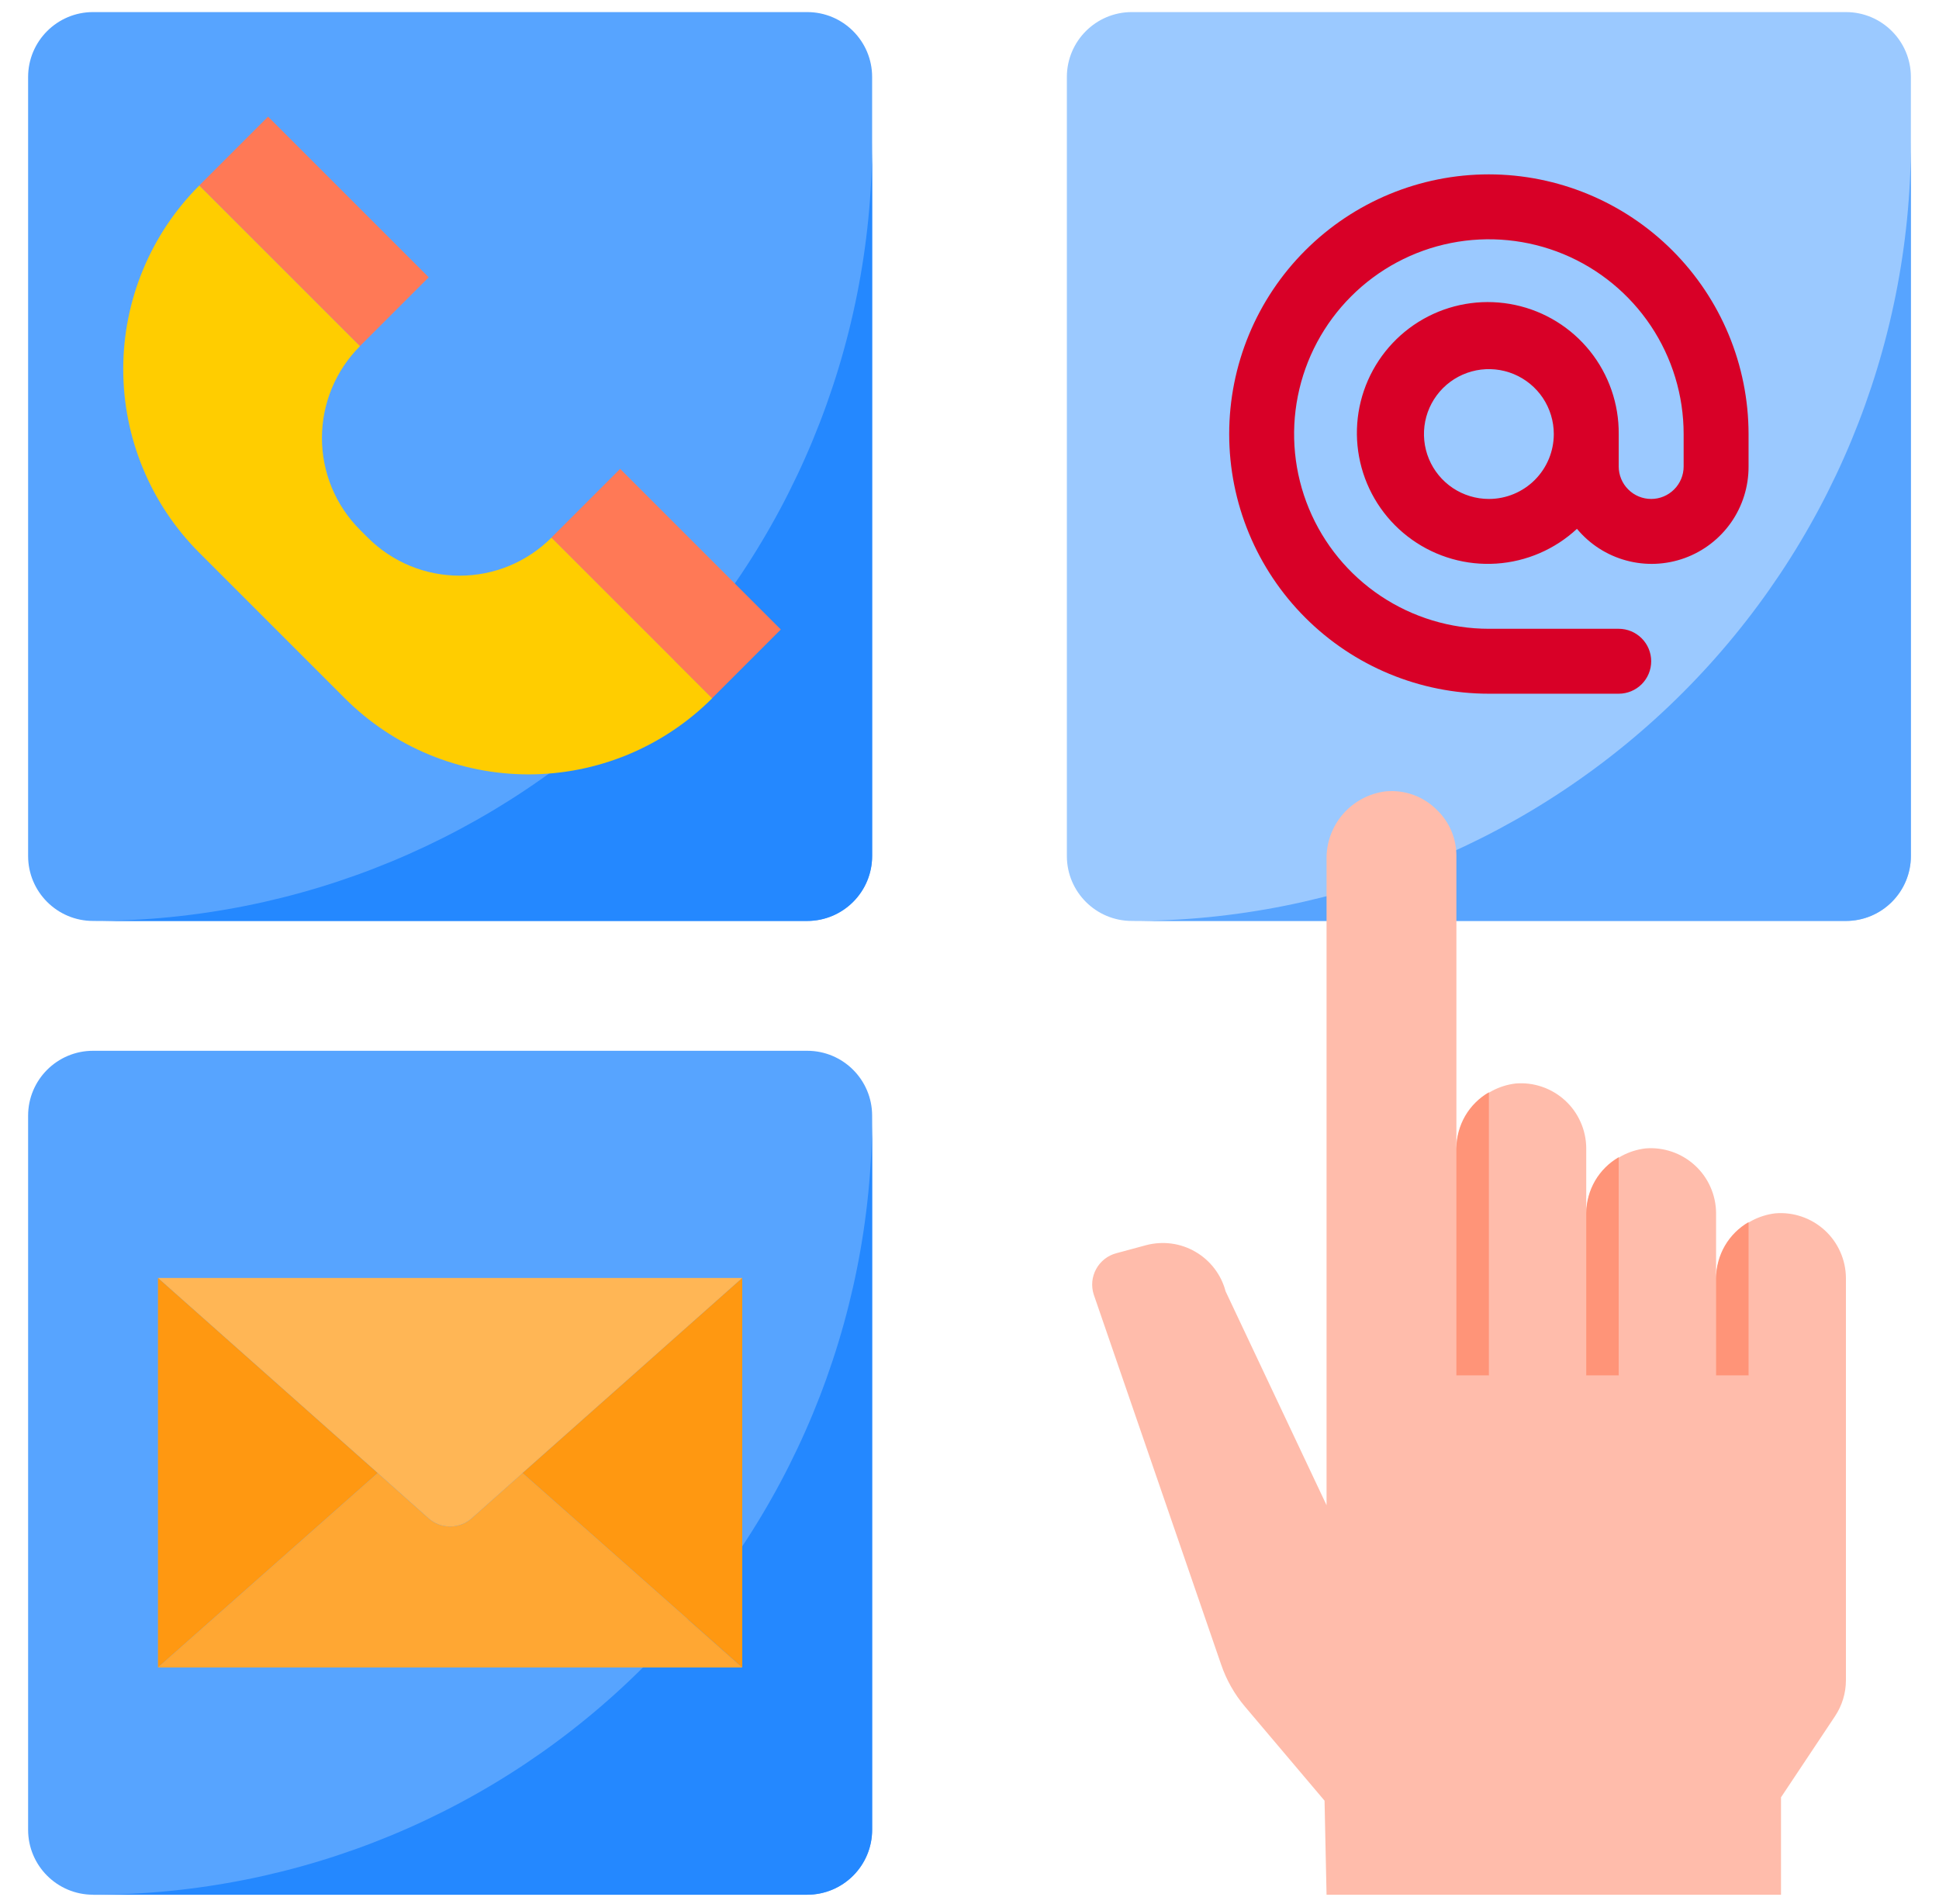
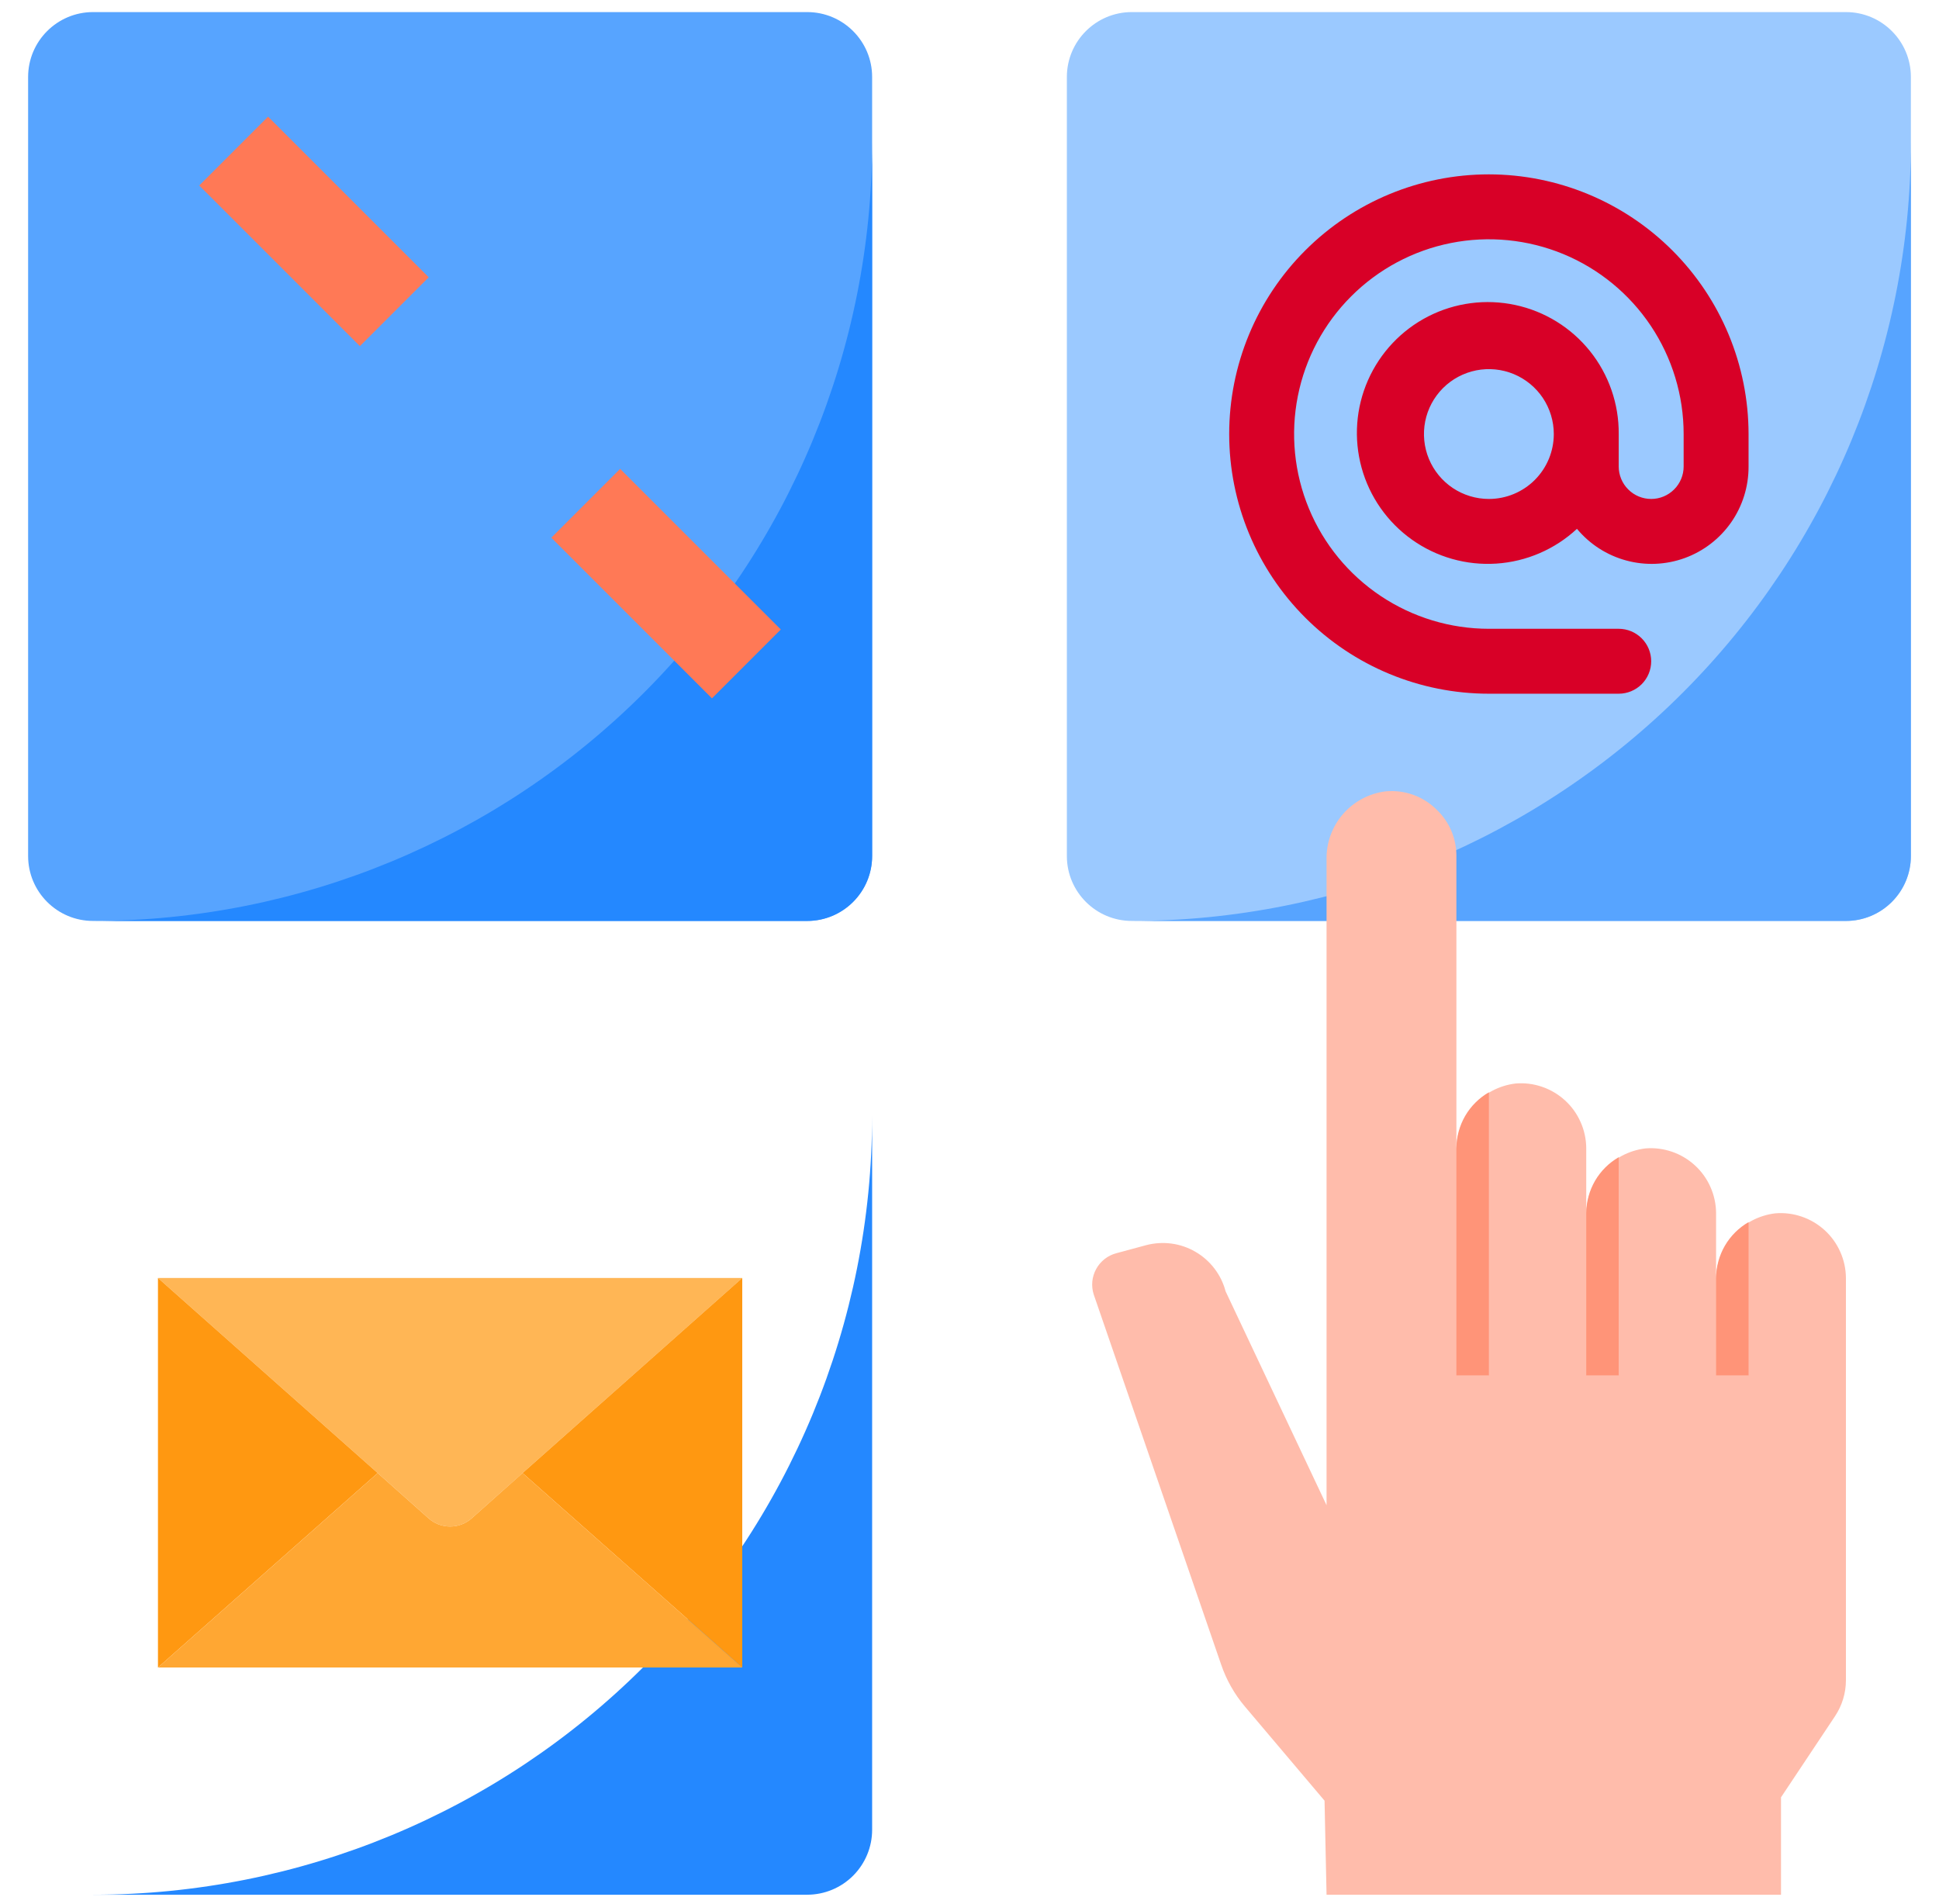
<svg xmlns="http://www.w3.org/2000/svg" width="56" height="55" viewBox="0 0 56 55" fill="none">
  <path d="M53.312 0.349H32.688C31.652 0.349 30.812 1.188 30.812 2.224V24.724C30.812 25.759 31.652 26.599 32.688 26.599H53.312C54.348 26.599 55.188 25.759 55.188 24.724V2.224C55.188 1.188 54.348 0.349 53.312 0.349Z" fill="#9BC9FF" />
  <path d="M23.312 0.349H2.688C1.652 0.349 0.812 1.188 0.812 2.224V24.724C0.812 25.759 1.652 26.599 2.688 26.599H23.312C24.348 26.599 25.188 25.759 25.188 24.724V2.224C25.188 1.188 24.348 0.349 23.312 0.349Z" fill="#57A4FF" />
  <path d="M5.754 5.358L7.742 3.369L12.382 8.009L10.394 9.997L5.754 5.358Z" fill="#FF7956" />
-   <path d="M23.312 30.349H2.688C1.652 30.349 0.812 31.188 0.812 32.224V52.849C0.812 53.884 1.652 54.724 2.688 54.724H23.312C24.348 54.724 25.188 53.884 25.188 52.849V32.224C25.188 31.188 24.348 30.349 23.312 30.349Z" fill="#57A4FF" />
  <path d="M10.908 42.545L12.373 43.849C12.545 44.004 12.768 44.089 13 44.089C13.232 44.089 13.455 44.004 13.627 43.849L15.092 42.547L15.081 42.536L15.092 42.545L21.438 36.911H4.562L10.908 42.545Z" fill="#FFB655" />
-   <path d="M4.562 36.911V48.161L10.908 42.545L4.562 36.911Z" fill="#FF9811" />
+   <path d="M4.562 36.911V48.161L10.908 42.545L4.562 36.911" fill="#FF9811" />
  <path d="M2.688 26.599H23.312C23.81 26.599 24.287 26.401 24.638 26.049C24.99 25.698 25.188 25.221 25.188 24.724V4.099C25.188 10.066 22.817 15.789 18.597 20.009C14.378 24.228 8.655 26.599 2.688 26.599Z" fill="#2488FF" />
  <path d="M15.922 15.53L17.91 13.542L22.55 18.181L20.562 20.17L15.922 15.53Z" fill="#FF7956" />
-   <path d="M10.623 15.529L10.396 15.302C10.048 14.954 9.772 14.54 9.583 14.085C9.395 13.63 9.298 13.143 9.298 12.65C9.298 12.158 9.395 11.67 9.583 11.215C9.772 10.76 10.048 10.347 10.396 9.998L5.755 5.358C5.059 6.054 4.506 6.881 4.13 7.791C3.753 8.701 3.559 9.676 3.559 10.661C3.559 11.646 3.753 12.621 4.13 13.531C4.506 14.441 5.059 15.268 5.755 15.964L9.96 20.169C10.657 20.866 11.483 21.418 12.393 21.795C13.303 22.172 14.279 22.366 15.264 22.366C16.248 22.366 17.224 22.172 18.134 21.795C19.044 21.418 19.87 20.866 20.567 20.169L15.926 15.529C15.578 15.877 15.165 16.153 14.71 16.342C14.255 16.53 13.767 16.627 13.275 16.627C12.782 16.627 12.294 16.53 11.839 16.342C11.385 16.153 10.971 15.877 10.623 15.529Z" fill="#FFCD00" />
  <path d="M2.688 54.724H23.312C23.81 54.724 24.287 54.526 24.638 54.175C24.99 53.823 25.188 53.346 25.188 52.849V32.224C25.188 38.191 22.817 43.914 18.597 48.133C14.378 52.353 8.655 54.724 2.688 54.724Z" fill="#2488FF" />
  <path d="M21.437 48.161V36.911L15.092 42.545L21.437 48.161Z" fill="#FF9811" />
  <path d="M13.627 43.849C13.455 44.004 13.232 44.089 13 44.089C12.768 44.089 12.545 44.004 12.373 43.849L10.908 42.545L4.562 48.161H21.438L15.092 42.545L13.627 43.849Z" fill="#FFA733" />
  <path d="M32.688 26.599H53.312C53.81 26.599 54.287 26.401 54.638 26.049C54.99 25.698 55.188 25.221 55.188 24.724V4.099C55.188 10.066 52.817 15.789 48.597 20.009C44.378 24.228 38.655 26.599 32.688 26.599Z" fill="#57A4FF" />
  <path d="M41.509 23.402C41.317 23.206 41.084 23.055 40.827 22.961C40.569 22.866 40.294 22.831 40.021 22.856C39.542 22.915 39.102 23.149 38.786 23.513C38.471 23.878 38.301 24.347 38.312 24.829V43.474L35.396 37.296C35.333 37.057 35.224 36.834 35.074 36.638C34.924 36.442 34.737 36.277 34.524 36.154C34.311 36.03 34.075 35.949 33.831 35.917C33.586 35.885 33.338 35.901 33.099 35.964L32.237 36.197C32.114 36.23 32 36.287 31.901 36.365C31.801 36.444 31.718 36.542 31.658 36.653C31.597 36.764 31.559 36.886 31.547 37.012C31.535 37.139 31.549 37.266 31.587 37.386L35.271 48.086C35.422 48.526 35.654 48.934 35.954 49.289L38.254 52.008L38.312 54.724H51.437V51.911L52.997 49.568C53.202 49.26 53.311 48.9 53.312 48.531V36.911C53.31 36.651 53.255 36.395 53.149 36.158C53.044 35.92 52.891 35.707 52.699 35.532C52.507 35.357 52.282 35.223 52.036 35.139C51.79 35.055 51.53 35.022 51.271 35.044C50.792 35.102 50.352 35.336 50.036 35.701C49.721 36.065 49.551 36.534 49.562 37.016V35.036C49.56 34.776 49.505 34.52 49.399 34.283C49.294 34.045 49.141 33.832 48.949 33.657C48.757 33.482 48.532 33.348 48.286 33.264C48.04 33.18 47.78 33.147 47.521 33.169C47.042 33.227 46.602 33.461 46.286 33.826C45.971 34.19 45.801 34.659 45.812 35.141V33.161C45.81 32.901 45.755 32.645 45.649 32.408C45.544 32.17 45.391 31.957 45.199 31.782C45.007 31.607 44.782 31.473 44.536 31.389C44.29 31.305 44.03 31.272 43.771 31.294C43.292 31.352 42.852 31.586 42.536 31.951C42.221 32.315 42.051 32.784 42.062 33.266V24.724C42.063 24.477 42.015 24.234 41.92 24.006C41.825 23.779 41.685 23.574 41.509 23.402Z" fill="#FFBCAB" />
  <path d="M42.062 33.161V39.724H43V31.548C42.717 31.711 42.481 31.946 42.316 32.229C42.152 32.513 42.064 32.834 42.062 33.161Z" fill="#FF9478" />
  <path d="M45.812 35.036V39.724H46.75V33.423C46.467 33.586 46.231 33.821 46.066 34.104C45.902 34.388 45.814 34.709 45.812 35.036Z" fill="#FF9478" />
  <path d="M49.562 36.911V39.724H50.5V35.298C50.217 35.461 49.981 35.696 49.816 35.979C49.652 36.263 49.564 36.584 49.562 36.911Z" fill="#FF9478" />
  <path d="M43 5.036C41.011 5.036 39.103 5.826 37.697 7.233C36.29 8.639 35.5 10.547 35.5 12.536C35.5 14.525 36.29 16.433 37.697 17.839C39.103 19.246 41.011 20.036 43 20.036H46.75C46.999 20.036 47.237 19.937 47.413 19.762C47.589 19.586 47.688 19.347 47.688 19.099C47.688 18.85 47.589 18.611 47.413 18.436C47.237 18.26 46.999 18.161 46.75 18.161H43C41.888 18.161 40.8 17.831 39.875 17.213C38.95 16.595 38.229 15.717 37.803 14.689C37.377 13.661 37.266 12.53 37.483 11.439C37.7 10.348 38.236 9.345 39.023 8.559C39.809 7.772 40.812 7.236 41.903 7.019C42.994 6.802 44.125 6.914 45.153 7.339C46.18 7.765 47.059 8.486 47.677 9.411C48.295 10.336 48.625 11.424 48.625 12.536V13.474C48.625 13.722 48.526 13.961 48.35 14.136C48.175 14.312 47.936 14.411 47.688 14.411C47.439 14.411 47.2 14.312 47.025 14.136C46.849 13.961 46.75 13.722 46.75 13.474V12.536C46.757 11.666 46.464 10.82 45.92 10.141C45.376 9.462 44.614 8.991 43.763 8.809C42.912 8.626 42.024 8.742 41.249 9.138C40.474 9.534 39.86 10.185 39.509 10.981C39.158 11.778 39.093 12.671 39.324 13.51C39.555 14.349 40.069 15.082 40.778 15.586C41.487 16.091 42.349 16.335 43.217 16.278C44.085 16.221 44.907 15.866 45.544 15.274C45.913 15.718 46.409 16.037 46.966 16.188C47.523 16.34 48.113 16.315 48.656 16.118C49.198 15.921 49.666 15.561 49.997 15.088C50.327 14.614 50.502 14.051 50.5 13.474V12.536C50.498 10.548 49.707 8.641 48.301 7.235C46.895 5.829 44.988 5.038 43 5.036ZM43 14.411C42.629 14.411 42.267 14.301 41.958 14.095C41.65 13.889 41.41 13.596 41.268 13.254C41.126 12.911 41.089 12.534 41.161 12.17C41.233 11.807 41.412 11.473 41.674 11.21C41.936 10.948 42.27 10.77 42.634 10.697C42.998 10.625 43.375 10.662 43.718 10.804C44.06 10.946 44.353 11.186 44.559 11.494C44.765 11.803 44.875 12.165 44.875 12.536C44.875 13.033 44.678 13.51 44.326 13.862C43.974 14.214 43.497 14.411 43 14.411Z" fill="#D80027" />
</svg>